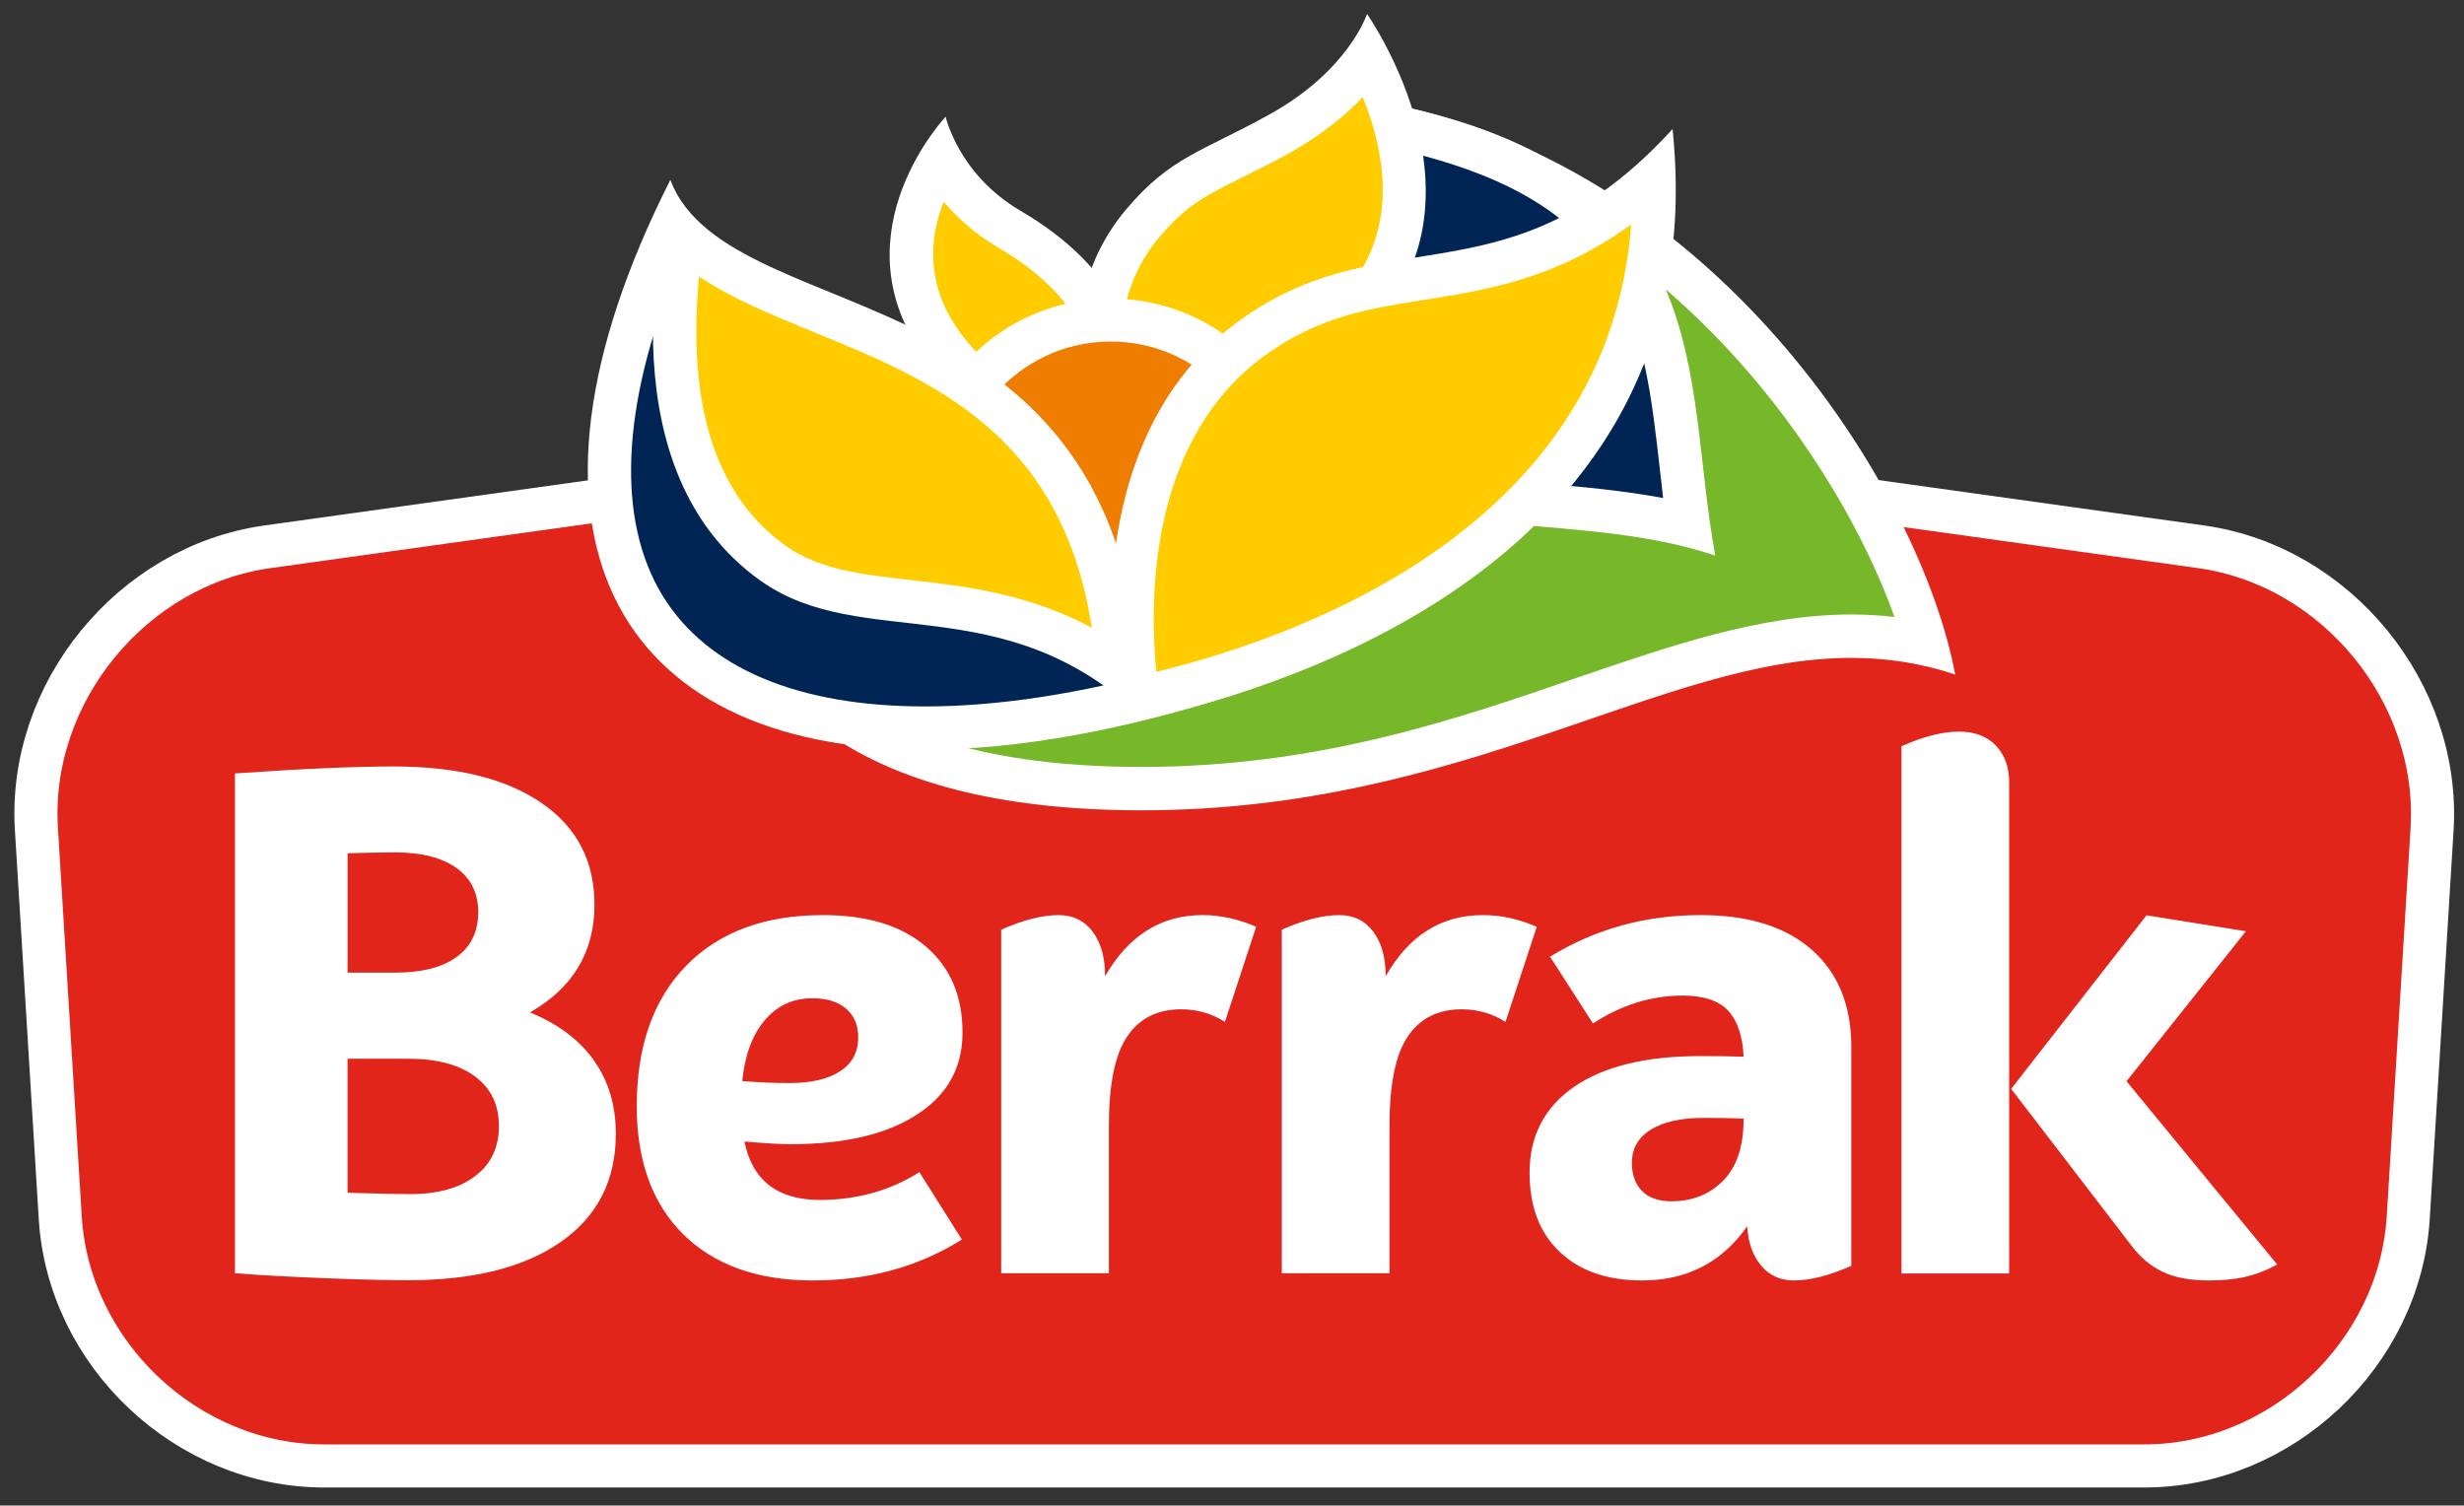
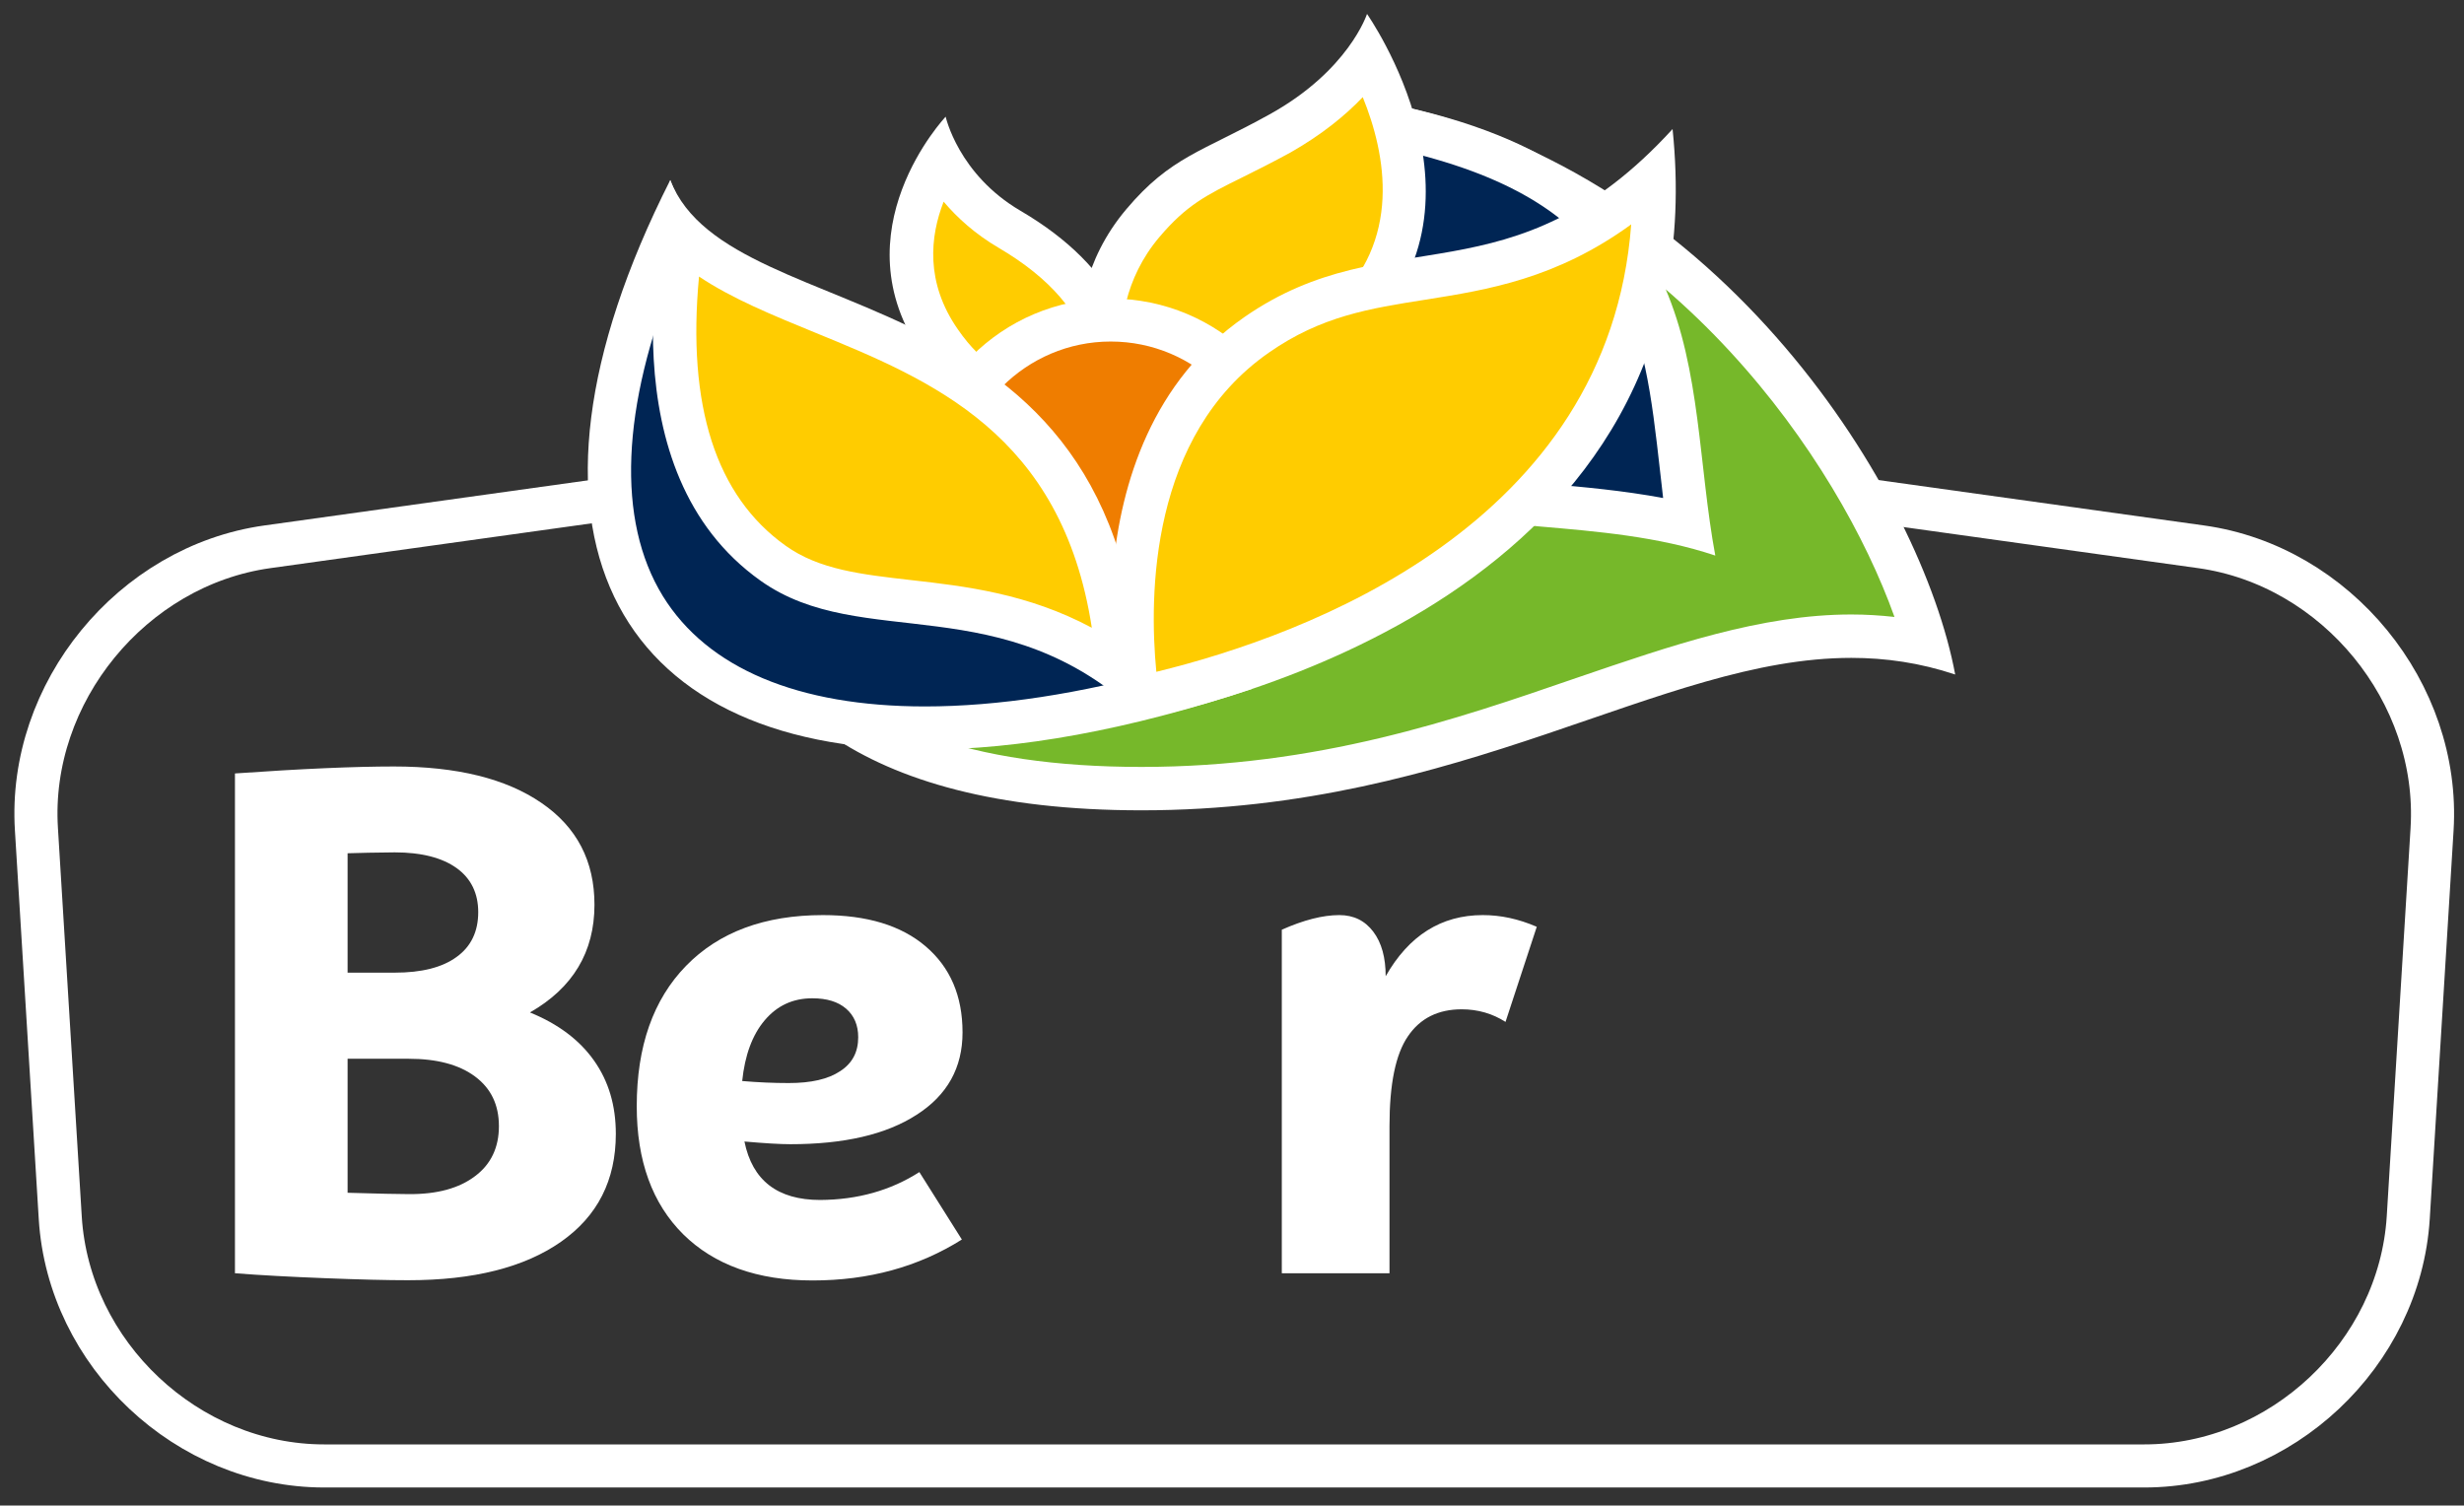
<svg xmlns="http://www.w3.org/2000/svg" xmlns:xlink="http://www.w3.org/1999/xlink" version="1.1" id="Layer_1" x="0px" y="0px" viewBox="0 0 1095.9 669.6" style="enable-background:new 0 0 1095.9 669.6;" xml:space="preserve">
  <rect x="0" y="0" width="1095.9" height="669.6" fill="#333333" stroke="none" />
  <style type="text/css">
	.st0{clip-path:url(#SVGID_00000005980963976460922370000000077282620142004892_);fill:#E1251B;}
	
		.st1{clip-path:url(#SVGID_00000005980963976460922370000000077282620142004892_);fill:none;stroke:#FFFFFF;stroke-width:19.163;stroke-miterlimit:10;}
	.st2{clip-path:url(#SVGID_00000005980963976460922370000000077282620142004892_);fill:#FFFFFF;}
	
		.st3{clip-path:url(#SVGID_00000005980963976460922370000000077282620142004892_);fill-rule:evenodd;clip-rule:evenodd;fill:#76B82A;}
	
		.st4{clip-path:url(#SVGID_00000005980963976460922370000000077282620142004892_);fill-rule:evenodd;clip-rule:evenodd;fill:#002554;}
	
		.st5{clip-path:url(#SVGID_00000005980963976460922370000000077282620142004892_);fill-rule:evenodd;clip-rule:evenodd;fill:#FFCC00;}
	
		.st6{clip-path:url(#SVGID_00000005980963976460922370000000077282620142004892_);fill-rule:evenodd;clip-rule:evenodd;fill:#EF7D00;}
</style>
  <g>
    <defs>
      <rect id="SVGID_1_" x="-48.3" y="-85.5" width="1190.6" height="841.9" />
    </defs>
    <clipPath id="SVGID_00000089576413069524900090000000138032775957662873_">
      <use xlink:href="#SVGID_1_" style="overflow:visible;" />
    </clipPath>
-     <path style="clip-path:url(#SVGID_00000089576413069524900090000000138032775957662873_);fill:#E1251B;" d="M658.4,198.5   c-60.2-8.4-158.8-8.4-219,0l-320.5,44.7c-60.2,8.4-106.5,64.9-102.7,125.6l10.6,172.8C30.5,602.3,83.3,652,144.2,652h809.5   c60.8,0,113.6-49.7,117.4-110.4l10.6-172.8c3.7-60.7-42.5-117.2-102.7-125.6L658.4,198.5z" />
    <path style="clip-path:url(#SVGID_00000089576413069524900090000000138032775957662873_);fill:none;stroke:#FFFFFF;stroke-width:19.163;stroke-miterlimit:10;" d="   M658.4,198.5c-60.2-8.4-158.8-8.4-219,0l-320.5,44.7c-60.2,8.4-106.5,64.9-102.7,125.6l10.6,172.8C30.5,602.3,83.3,652,144.2,652   h809.5c60.8,0,113.6-49.7,117.4-110.4l10.6-172.8c3.7-60.7-42.5-117.2-102.7-125.6L658.4,198.5z" />
    <path style="clip-path:url(#SVGID_00000089576413069524900090000000138032775957662873_);fill:#FFFFFF;" d="M264.2,471.7   c6.5,9.2,9.7,20,9.7,32.6c0,20.6-8.1,36.6-24.4,48c-16.3,11.4-38.9,17.1-68,17.1c-9.3,0-21.5-0.3-36.8-0.9   c-15.2-0.6-28.6-1.3-40.2-2.2V344c29.9-2.1,53.4-3.1,70.7-3.1c28,0,49.9,5.4,65.6,16.2c15.8,10.8,23.6,25.9,23.6,45.3   c0,21-9.6,37-28.7,47.9C248.2,455.4,257.7,462.5,264.2,471.7 M211.3,523.1c7.1-5.3,10.6-12.8,10.6-22.2c0-9.5-3.5-16.8-10.6-22.1   c-7.1-5.3-17-7.9-29.5-7.9h-27.2v59.6c13.6,0.4,22.7,0.6,27.2,0.6C194.4,531.2,204.2,528.5,211.3,523.1 M154.6,379.5v53.1h21   c11.9,0,21.1-2.3,27.5-7c6.4-4.6,9.6-11.3,9.6-19.9c0-8.4-3.2-15-9.6-19.6c-6.4-4.6-15.6-7-27.5-7C167,379.2,160,379.3,154.6,379.5   " />
    <path style="clip-path:url(#SVGID_00000089576413069524900090000000138032775957662873_);fill:#FFFFFF;" d="M408.9,521.3l18.9,30   c-19.4,12.2-41.5,18.2-66.4,18.2c-24.5,0-43.7-6.9-57.5-20.5c-13.8-13.7-20.7-32.7-20.7-57c0-26.6,7.3-47.4,21.9-62.4   c14.6-15,34.9-22.6,60.9-22.6c19.6,0,34.8,4.6,45.7,13.9c10.9,9.3,16.4,22,16.4,38.3c0,15.7-6.8,27.9-20.4,36.6   c-13.6,8.8-32.3,13.1-56.2,13.1c-4.5,0-11.3-0.4-20.4-1.2c3.5,17.3,14.7,26,33.7,26C381.4,533.6,396.1,529.5,408.9,521.3    M340.1,453.8c-5.5,6.5-8.8,15.5-10,27c7,0.6,13.9,0.9,20.7,0.9c9.9,0,17.5-1.7,22.9-5.3c5.4-3.5,8-8.5,8-15.1   c0-5.3-1.8-9.6-5.4-12.7c-3.6-3.1-8.6-4.6-15-4.6C352.6,444,345.6,447.3,340.1,453.8" />
-     <path style="clip-path:url(#SVGID_00000089576413069524900090000000138032775957662873_);fill:#FFFFFF;" d="M558.7,412.2   l-13.9,42.3c-5.8-3.7-12.2-5.6-19.5-5.6c-10.5,0-18.5,4-23.9,12c-5.5,8-8.2,21.3-8.2,39.9v65.5h-47.9V413.5   c9.7-4.3,18.2-6.5,25.6-6.5c6.4,0,11.4,2.5,15.1,7.4c3.7,4.9,5.5,11.5,5.5,19.8C502,416,516.4,407,534.9,407   C542.7,407,550.7,408.7,558.7,412.2" />
    <path style="clip-path:url(#SVGID_00000089576413069524900090000000138032775957662873_);fill:#FFFFFF;" d="M683.5,412.2   l-13.9,42.3c-5.8-3.7-12.3-5.6-19.5-5.6c-10.5,0-18.5,4-23.9,12c-5.5,8-8.2,21.3-8.2,39.9v65.5h-47.9V413.5   c9.7-4.3,18.2-6.5,25.6-6.5c6.4,0,11.4,2.5,15.1,7.4c3.7,4.9,5.5,11.5,5.5,19.8c10.3-18.1,24.7-27.2,43.2-27.2   C667.5,407,675.4,408.7,683.5,412.2" />
-     <path style="clip-path:url(#SVGID_00000089576413069524900090000000138032775957662873_);fill:#FFFFFF;" d="M805.8,422.4   c11.7,10.3,17.6,24.7,17.6,43.2V563c-9.7,4.3-18.2,6.5-25.6,6.5c-6,0-10.8-2.2-14.5-6.6c-3.7-4.4-5.8-10.2-6.2-17.5   c-11.3,16.1-26.9,24.1-46.7,24.1c-15.7,0-27.9-4.3-36.8-12.8c-8.9-8.5-13.3-20.2-13.3-35.1c0-16.5,6.7-29.2,19.9-38.3   c13.3-9.1,32-13.6,56.1-13.6c8.4,0,14.8,0.1,19.2,0.3c-0.4-9.1-2.7-15.9-6.8-20.4c-4.1-4.5-10.9-6.8-20.4-6.8   c-13.8,0-27.1,4.1-39.8,12.4l-19.1-29.7c20.2-12.4,42.5-18.5,67-18.5C777.6,407,794.1,412.1,805.8,422.4 M766.4,525.1   c6.1-6.1,9.1-15.3,9.1-27.6c-4.3-0.2-10.3-0.3-17.9-0.3c-10.1,0-17.9,1.8-23.5,5.3c-5.6,3.5-8.3,8.4-8.3,14.8   c0,5.1,1.5,9.3,4.5,12.4c3,3.1,7.5,4.6,13.4,4.6C752.8,534.2,760.4,531.2,766.4,525.1" />
-     <path style="clip-path:url(#SVGID_00000089576413069524900090000000138032775957662873_);fill:#FFFFFF;" d="M1012.8,562.4   c-4.9,2.7-9.8,4.5-14.5,5.6c-4.7,1-10,1.5-15.7,1.5c-8.2,0-15.1-1.2-20.4-3.7c-5.4-2.5-10-6.3-13.9-11.4l-53.8-70.1l60.2-77.2   l44.2,7.1l-53.1,66.7L1012.8,562.4z M887.7,331.6c3.9,4.1,5.9,9.5,5.9,16.1v218.7h-47.9V331.9c9.7-4.3,18.2-6.5,25.6-6.5   C878.3,325.4,883.8,327.5,887.7,331.6" />
    <path style="clip-path:url(#SVGID_00000089576413069524900090000000138032775957662873_);fill-rule:evenodd;clip-rule:evenodd;fill:#76B82A;" d="   M507.7,350.7c-79.4,0-133.8-20.2-161.7-60c-31.4-44.9-20.9-104.1-14.6-128.4c20.2,11,66,32.1,118.1,32.1   c54.4,0,128.1-24.1,173.9-137.5c128.1,29.9,211.2,148,233.2,229.4c-10.8-2.4-21.8-3.5-33.3-3.5c-38.5,0-76,12.9-119.4,27.8   C649.4,329.5,587.6,350.7,507.7,350.7" />
    <path style="clip-path:url(#SVGID_00000089576413069524900090000000138032775957662873_);fill:#FFFFFF;" d="M629.1,68.3   C744,99,817.4,203.8,842.6,274.4c-6.3-0.7-12.7-1.1-19.2-1.1c-40.1,0-80.1,13.8-122.5,28.3C647,320.2,586,341.1,507.7,341.1   c-76.1,0-127.8-18.8-153.8-55.8c-25.1-35.8-21.3-82-15.9-108.8c24.3,11.8,65.5,27.6,111.5,27.6C505.6,204.1,581.1,180.1,629.1,68.3    M617.5,46c-41.7,109.9-108.7,139-168,139c-66.8,0-123.8-36.9-123.8-36.9s-77.6,212.3,182,212.3c144,0,230.7-67.8,315.7-67.8   c15.3,0,30.6,2.2,46.2,7.4C854.8,220.3,766.5,76,617.5,46" />
    <path style="clip-path:url(#SVGID_00000089576413069524900090000000138032775957662873_);fill-rule:evenodd;clip-rule:evenodd;fill:#002554;" d="   M751,233.7c-21.5-5.3-43.7-7.2-63.8-9c-36.8-3.2-68.5-5.9-81.7-27c-14.3-22.8-8.5-68.9,18-140.7C733.5,82,740.5,143.3,747.9,208.1   C748.8,216.5,749.8,225.1,751,233.7" />
    <path style="clip-path:url(#SVGID_00000089576413069524900090000000138032775957662873_);fill:#FFFFFF;" d="M629.6,68.4   C725,92.6,731,144.4,738.3,209.2c0.5,4,0.9,8.1,1.4,12.3c-17.7-3.3-35.4-4.9-51.7-6.3c-34.2-3-63.7-5.5-74.4-22.5   C601.6,173.6,607,131.8,629.6,68.4 M617.5,46c-88.6,233.7,43.7,167,145.4,201.1C748.1,167.4,766.5,76,617.5,46" />
    <path style="clip-path:url(#SVGID_00000089576413069524900090000000138032775957662873_);fill-rule:evenodd;clip-rule:evenodd;fill:#FFCC00;" d="   M491.4,177.1c-4-18.3-6.2-50.6,16.8-77.8c13.3-15.8,23.4-20.9,40.1-29.2c6.1-3.1,13-6.5,20.9-10.9c19.9-11,32-23.9,39-33.9   c13.1,25,33.3,78.8-9.9,117.9c-19.8,17.9-38.3,18.9-57.9,19.9C523.9,164.1,506.9,164.9,491.4,177.1" />
    <path style="clip-path:url(#SVGID_00000089576413069524900090000000138032775957662873_);fill:#FFFFFF;" d="M606.1,43.2   c10.3,25.3,17.8,64.1-14,93c-17.3,15.7-33.4,16.5-52,17.5c-12.7,0.7-27.2,1.4-41.3,7.9c-1.3-16.4,1.2-37.6,16.8-56.1   c12.1-14.3,20.9-18.7,37.1-26.7c6.2-3.1,13.1-6.5,21.3-11C587.9,59.9,598.4,51.3,606.1,43.2 M608,6.2c0,0-8.1,25.2-43.4,44.7   c-29.9,16.6-44,18.8-63.7,42.2c-38,45-14,102.4-14,102.4c31-41,73-4.3,118-45.1C668.8,92.5,608,6.2,608,6.2" />
    <path style="clip-path:url(#SVGID_00000089576413069524900090000000138032775957662873_);fill-rule:evenodd;clip-rule:evenodd;fill:#FFCC00;" d="   M489,202.3c-9.9-10.5-20.9-15.5-31.7-20.3c-13.7-6.1-26.7-11.9-39.2-30c-23-33-10.3-64.4,0.1-81.1c5.5,9.7,14.9,21.8,30.8,31.1   c25.3,14.8,40.5,32.9,45.2,53.8C498.4,174.1,493.7,191.3,489,202.3" />
    <path style="clip-path:url(#SVGID_00000089576413069524900090000000138032775957662873_);fill:#FFFFFF;" d="M419.7,89.7   c6,7.1,14,14.4,24.6,20.6c22.8,13.4,36.5,29.4,40.7,47.5c2.3,10,1.5,19.7-0.5,27.9c-7.8-5.5-15.7-9.1-23.2-12.4   c-13-5.8-24.2-10.8-35.2-26.7C411.4,125.6,413.7,105,419.7,89.7 M420.6,51.9c0,0-48.3,51.1-10.4,105.6   c27.8,39.9,59.1,27.2,80.2,62.7c0,0,51.5-74.9-36.6-126.5C426.2,77.5,420.6,51.9,420.6,51.9" />
    <path style="clip-path:url(#SVGID_00000089576413069524900090000000138032775957662873_);fill-rule:evenodd;clip-rule:evenodd;fill:#EF7D00;" d="   M494,298.1c-43,0-77.9-34.9-77.9-77.9c0-43,35-77.9,77.9-77.9c43,0,77.9,34.9,77.9,77.9C571.9,263.2,537,298.1,494,298.1" />
    <path style="clip-path:url(#SVGID_00000089576413069524900090000000138032775957662873_);fill:#FFFFFF;" d="M494,151.9   c37.7,0,68.3,30.6,68.3,68.3c0,37.7-30.6,68.3-68.3,68.3c-37.7,0-68.3-30.6-68.3-68.3C425.7,182.6,456.4,151.9,494,151.9    M494,132.8c-48.3,0-87.5,39.2-87.5,87.5c0,48.3,39.2,87.5,87.5,87.5c48.3,0,87.5-39.2,87.5-87.5   C581.5,171.9,542.3,132.8,494,132.8" />
    <path style="clip-path:url(#SVGID_00000089576413069524900090000000138032775957662873_);fill-rule:evenodd;clip-rule:evenodd;fill:#002554;" d="   M411.4,323.8c-60,0-103.1-18.6-124.7-53.7c-24.2-39.3-19.9-98.6,11.7-168.4c20.9,33.5,61,61.9,109.8,96.5   c40.9,29,86.9,61.5,130.6,103.8C491.8,316.5,449,323.8,411.4,323.8L411.4,323.8z" />
    <path style="clip-path:url(#SVGID_00000089576413069524900090000000138032775957662873_);fill:#FFFFFF;" d="M300.5,121.2   c23.2,28.9,59.4,54.6,102.2,84.9c36.9,26.1,77.8,55.1,117.4,91.5c-39.8,11-76.3,16.6-108.7,16.6c-56.5,0-96.8-17-116.6-49.1   C274.1,231.4,276.3,181.1,300.5,121.2 M298.1,80.1C219,236.4,272.9,333.4,411.4,333.4c41.4,0,90.3-8.6,145.4-27   C449.8,197.7,325.5,150.7,298.1,80.1" />
    <path style="clip-path:url(#SVGID_00000089576413069524900090000000138032775957662873_);fill-rule:evenodd;clip-rule:evenodd;fill:#FFCC00;" d="   M497.4,297.8c-32.4-23.4-64.5-27-93.3-30.3c-23.2-2.6-43.3-4.9-60.3-17c-37.1-26.4-50.7-75.3-40.4-145.6   c15,14.7,37.5,23.9,62.4,34.1C424.3,162.9,489.9,189.8,497.4,297.8" />
    <path style="clip-path:url(#SVGID_00000089576413069524900090000000138032775957662873_);fill:#FFFFFF;" d="M310.9,123   c14.8,9.9,32.8,17.2,51.3,24.8c52,21.3,110.1,45,123.4,131.4C457,263.9,429,260.7,405.2,258c-21.9-2.5-40.9-4.6-55.8-15.3   C318.4,220.6,305.5,180.5,310.9,123 M298.1,80.1c-4.6,23.7-28.4,129.5,40.2,178.2c45.2,32.1,107.7,2,169.4,60.5   C507.7,115.3,325.5,150.7,298.1,80.1" />
    <path style="clip-path:url(#SVGID_00000089576413069524900090000000138032775957662873_);fill-rule:evenodd;clip-rule:evenodd;fill:#FFCC00;" d="   M506.1,310.6c-4-28.9-10.5-117.6,52.9-161.6c25-17.4,48.5-21.1,73.4-25.1c32.4-5.2,65.7-10.5,103.2-44.6   C739.1,243.1,572.8,296,506.1,310.6" />
    <path style="clip-path:url(#SVGID_00000089576413069524900090000000138032775957662873_);fill:#FFFFFF;" d="M725.5,99.8   c-10,133.5-144.7,182.8-211.2,199c-3.3-34-2.9-105.2,50.1-142c23.2-16.2,44.7-19.6,69.5-23.5C661.7,128.9,692.2,124,725.5,99.8    M743.9,57.4c-71.5,78.2-126.1,39-190.4,83.6C471.2,198.2,498.3,322,498.3,322C538.9,314.1,765.3,264.4,743.9,57.4" />
  </g>
</svg>